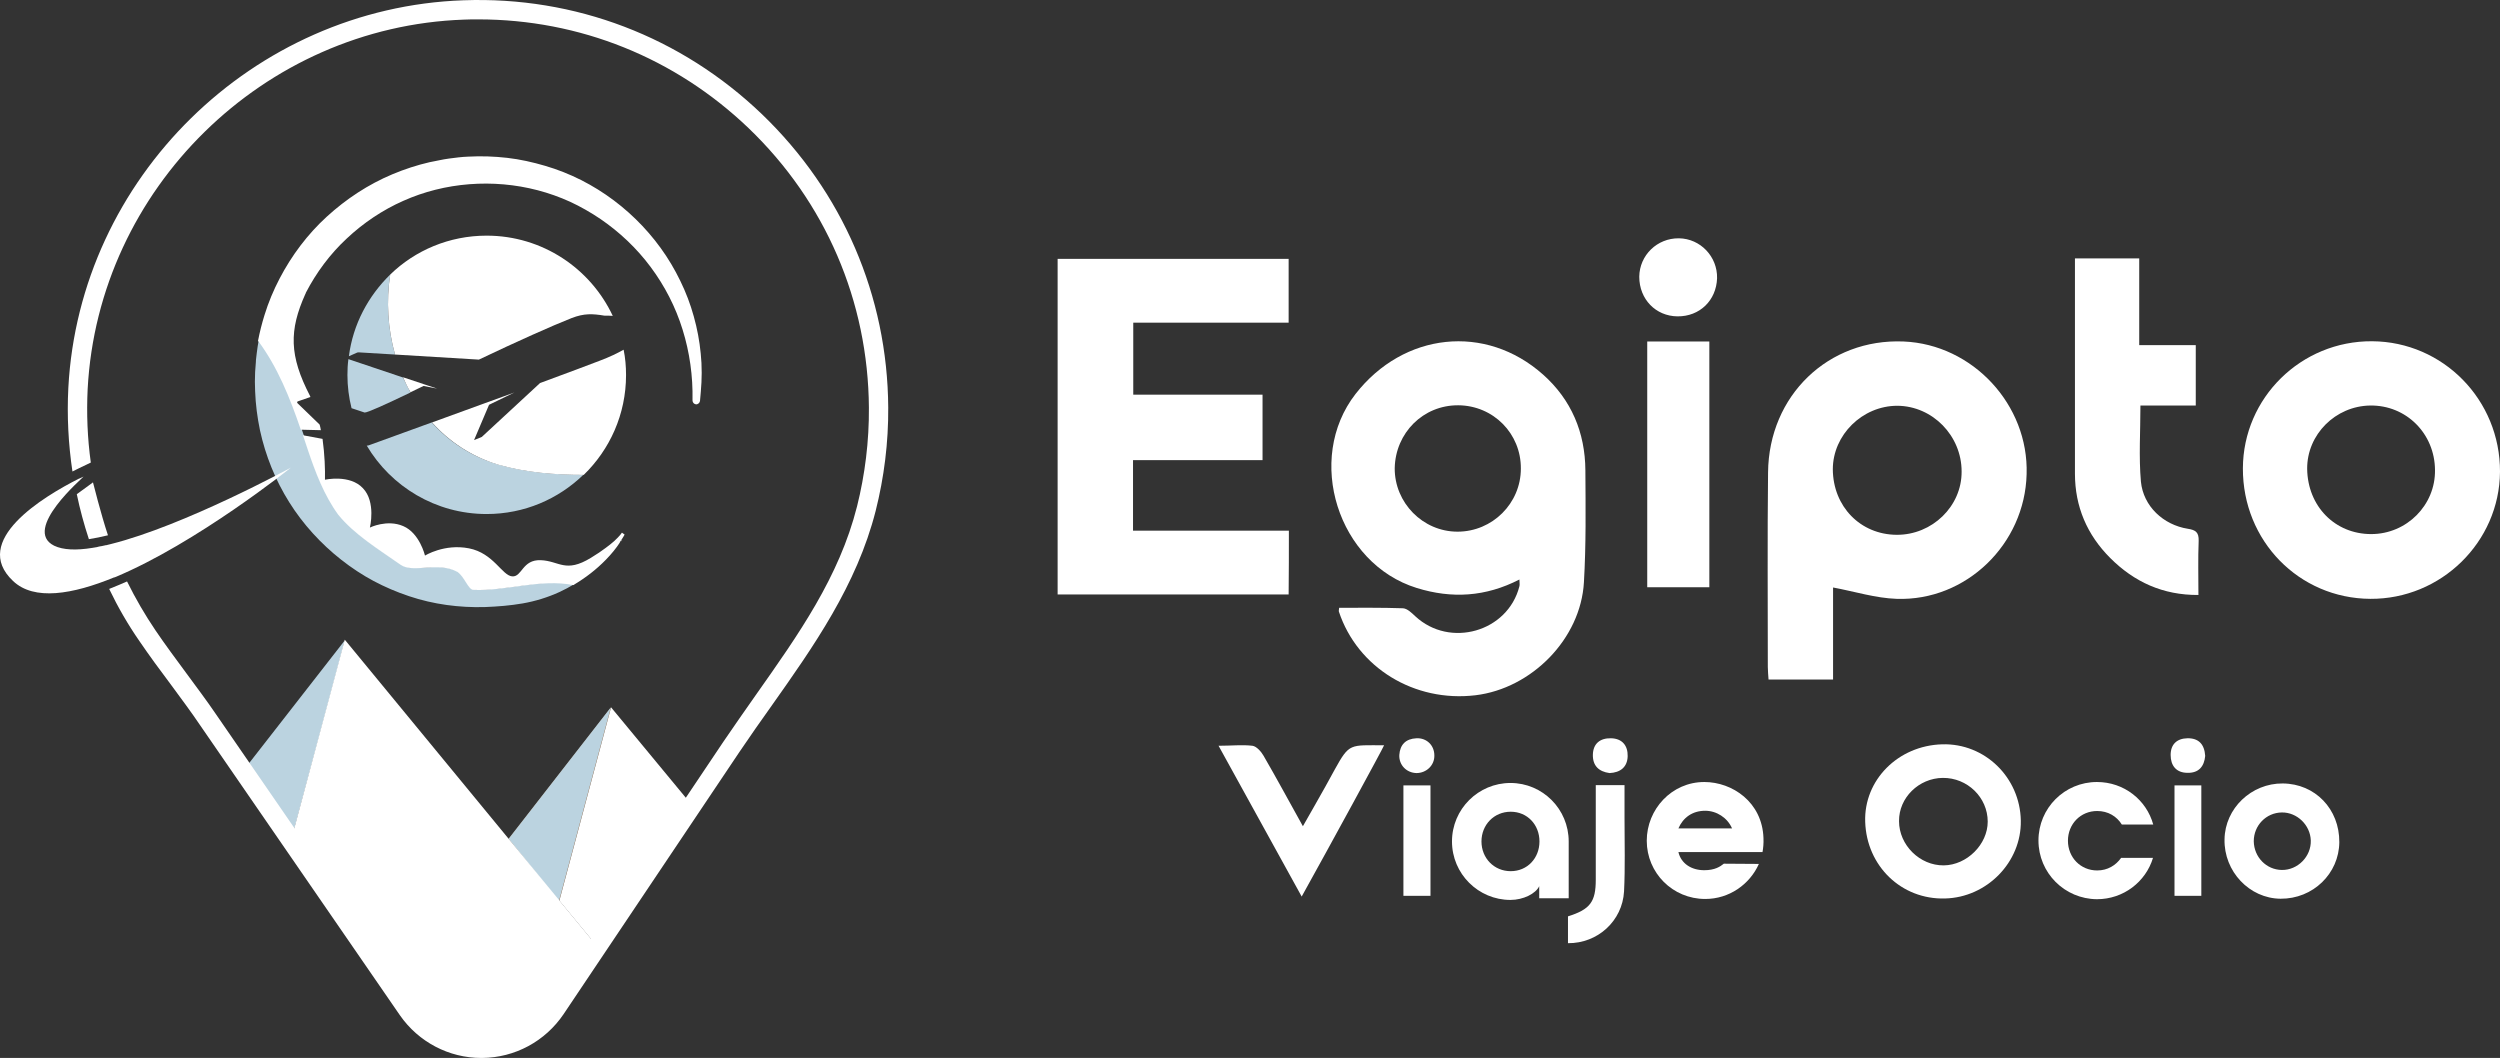
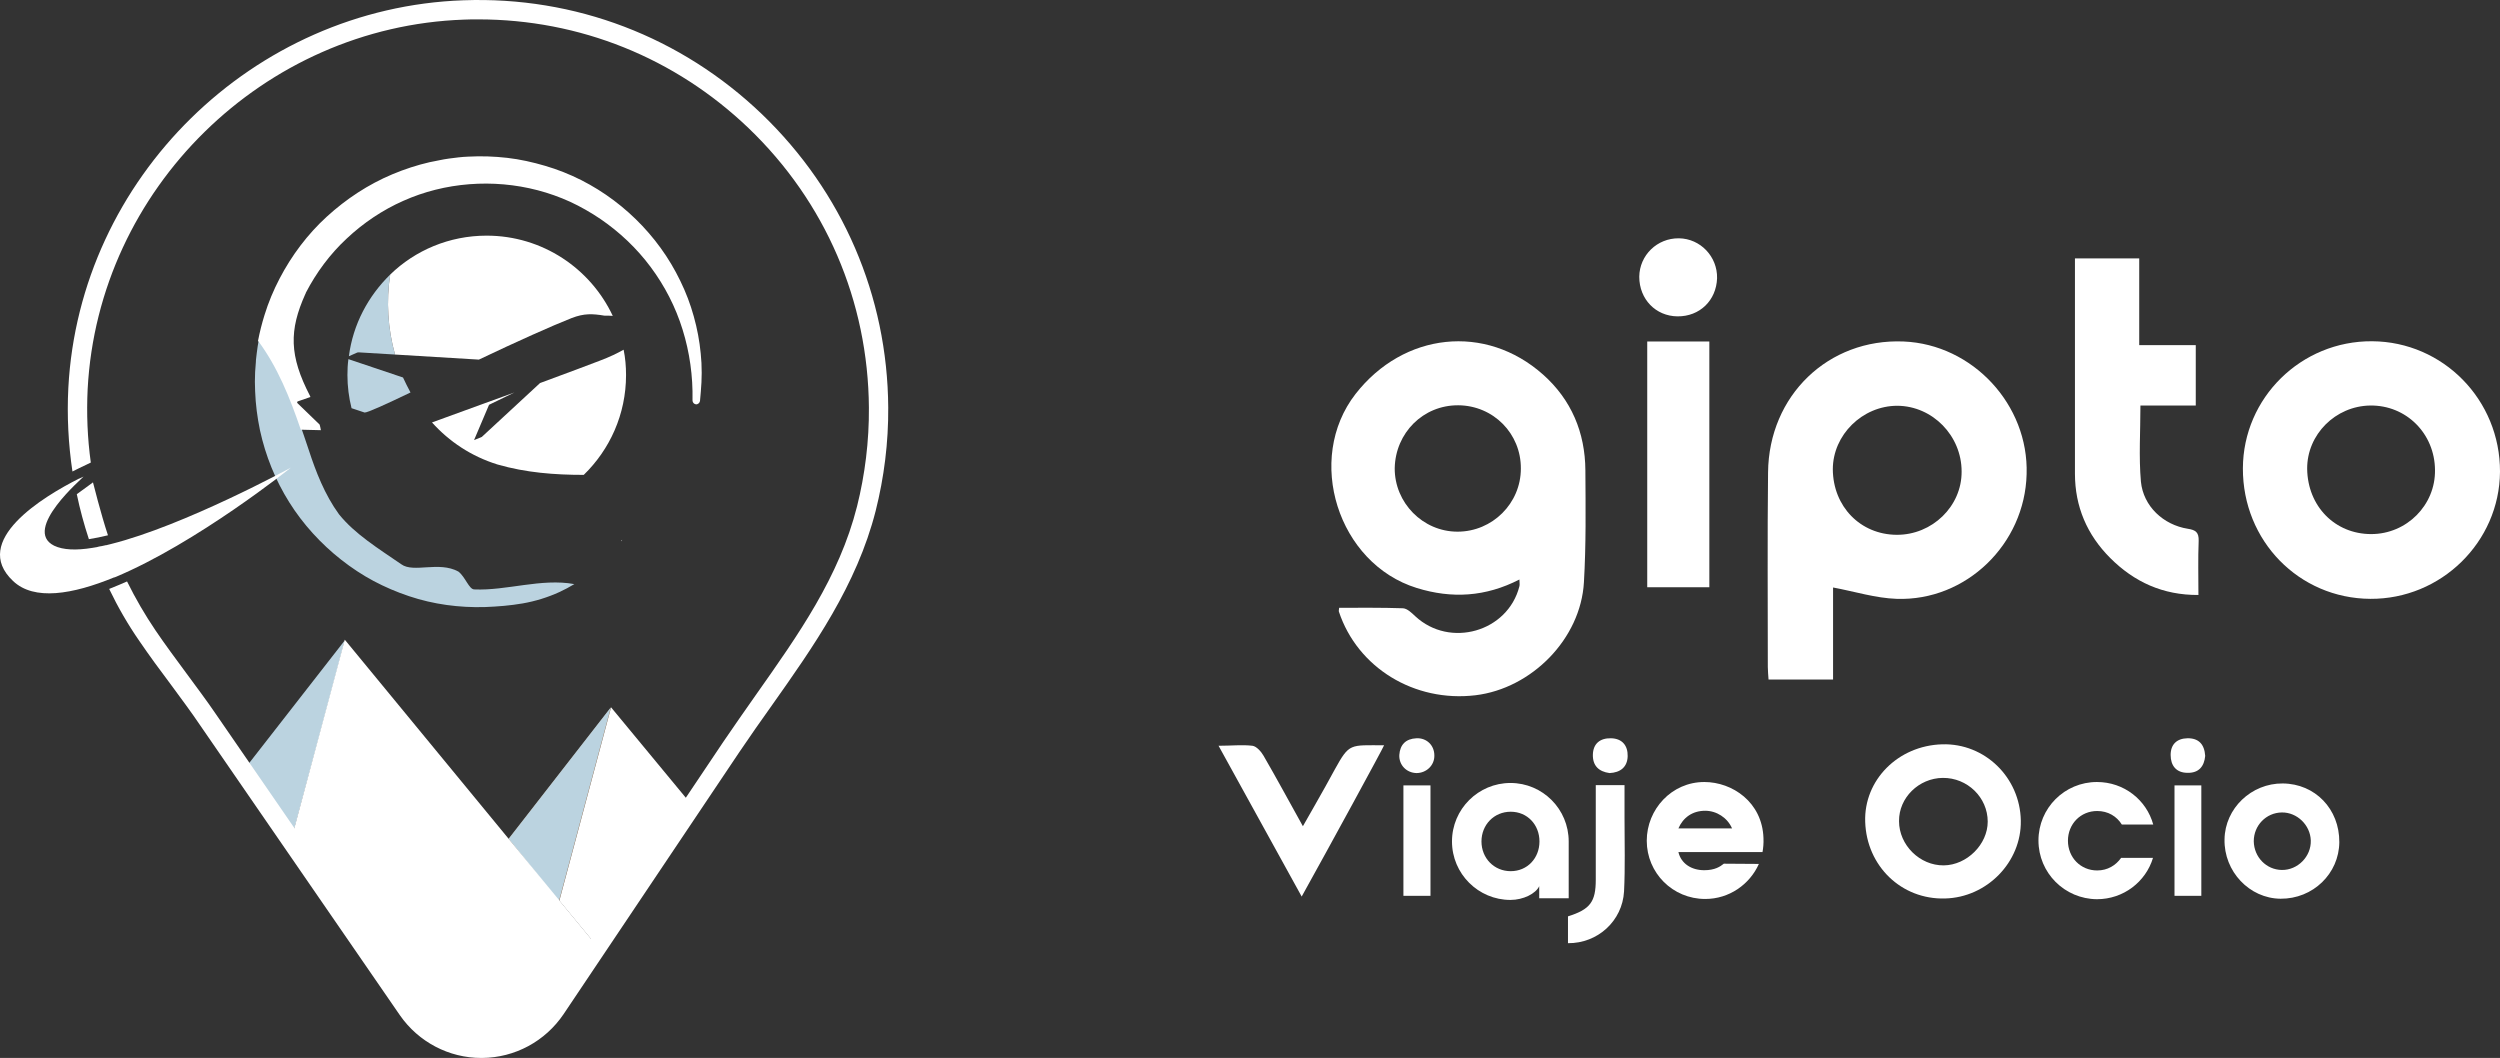
<svg xmlns="http://www.w3.org/2000/svg" id="Layer_2" data-name="Layer 2" viewBox="0 0 1034.58 437.82">
  <rect x="0" y="0" width="1034.58" height="437.82" fill="#333333" stroke="none" />
  <defs>
    <style>
      .cls-1 {
        fill: #a07146;
      }

      .cls-2, .cls-3 {
        fill: #fff;
      }

      .cls-4 {
        fill: #bbd3e0;
      }

      .cls-3 {
        isolation: isolate;
        opacity: .1;
      }
    </style>
  </defs>
  <g id="Layer_1-2" data-name="Layer 1">
    <g id="Layer_1-3" data-name="Layer 1">
      <g>
        <path class="cls-2" d="M586.28,243.32c14.5,4.5,28.5,3.7,42.5-3.5,0,1.3.2,2.1,0,2.8-4.8,18.9-28.8,25.7-43.1,12.4-1.5-1.4-3.3-3.2-5.1-3.3-8.8-.3-17.6-.2-26.4-.2-.1.9-.2,1.3-.1,1.6,7.7,23.2,31.2,37.6,56.5,34.6,23.3-2.8,43.6-23.4,44.9-46.8.9-15.4.7-30.9.6-46.3-.1-15.6-5.8-29.2-17.5-39.6-23.8-21.2-57.7-17.5-77.6,8-21,27-7.3,70.2,25.3,80.3ZM603.48,167.72c14.5.1,26,11.7,25.9,26.2,0,14.4-11.8,26.1-26.2,26.1s-26.1-12-26-26.3c.3-14.6,11.8-26.1,26.3-26Z" />
-         <path class="cls-2" d="M533.38,219.62h-64.5v-29.2h53.6v-27.1h-53.5v-29.8h64.3v-26.4h-95.6v138.9h95.6c.1-9,.1-17.4.1-26.4Z" />
        <path class="cls-2" d="M787.78,141.32c-31.1-1.3-55.8,22.3-56.1,54.2-.3,26.8-.1,53.7-.1,80.5,0,1.7.2,3.4.3,5.2h26.7v-38.1c9.1,1.7,17.6,4.4,26.3,4.7,28.8,1,53.1-22.7,53.8-51.6.9-28.7-22.3-53.7-50.9-54.9ZM784.88,221.32c-15-.1-26.3-11.7-26.4-27.1,0-14.3,12.3-26.3,26.7-26.3,14.6.1,26.6,12.4,26.6,27.2.1,14.4-12.2,26.3-26.9,26.2Z" />
        <path class="cls-2" d="M981.68,141.22c-29.4-.2-53.4,23.4-53.5,52.6-.1,30,23.2,53.8,52.7,54,29.3.2,53.5-23.5,53.7-52.6.1-29.7-23.5-53.8-52.9-54ZM981.28,221.02c-15,0-26.3-11.5-26.5-27-.1-14.2,11.7-26,26.1-26.2,14.9-.2,26.7,11.6,26.8,26.7.2,14.5-11.7,26.5-26.4,26.5Z" />
        <path class="cls-2" d="M873.28,230.92c9.9,9.9,21.8,15.4,36.5,15.3,0-7.8-.2-15.1.1-22.4.1-3.5-1.2-4.5-4.5-5-10.1-1.6-18.4-9.3-19.4-19.5-.9-10.3-.2-20.7-.2-31.5h22.9v-25h-23.4v-35.9h-26.6v89.1c0,13.6,5,25.3,14.6,34.9Z" />
        <path class="cls-2" d="M707.38,141.32h-25.7v101.7h25.7v-101.7Z" />
        <path class="cls-2" d="M803.78,308.02c-18.3.5-32.5,14.8-31.9,32.1.6,18.3,15,32.2,33,31.7,17.4-.4,31.7-15.1,31.4-32.2-.3-17.9-14.9-32.1-32.5-31.6ZM804.38,358.12c-9.9.1-18.5-8.4-18.5-18.3-.1-9.7,8.2-17.8,18.1-17.9,10.2-.1,18.6,8.1,18.6,18.1,0,9.4-8.6,18-18.2,18.1Z" />
        <path class="cls-2" d="M552.38,318.42c-1.3,2.4-2.6,4.7-3.9,7.1-3,5.3-5.9,10.5-9.3,16.4-5.8-10.4-10.9-19.9-16.3-29.2-.9-1.6-2.9-3.9-4.6-4.1-4.3-.5-8.6,0-14,0,11.7,21.2,22.9,41.6,34.4,62.4,11.4-20.5,33.8-61.6,34.1-62.6-14.2,0-14.3-1-20.4,10Z" />
        <path class="cls-2" d="M944.68,324.22c-13-.1-23.9,10.3-24.1,23.1-.3,13.3,10.3,24.5,23.2,24.6,13.4.1,24.2-10.4,24.3-23.4.1-13.7-10-24.2-23.4-24.3ZM944.28,360.02c-6.4-.1-11.5-5.3-11.6-11.9,0-6.5,5.1-11.8,11.6-11.9,6.3-.1,11.8,5.2,12,11.6.2,6.6-5.4,12.3-12,12.2Z" />
        <path class="cls-2" d="M672.28,338.82v-13.9h-11.9v39.1c0,9.2-2.3,12.3-11.5,15.2v11.1c12.3.1,22.5-9.2,23.2-21.4.5-10,.2-20,.2-30.1Z" />
        <path class="cls-2" d="M694.18,130.92c9.2.1,16.1-6.6,16.4-15.8.2-8.9-6.9-16.4-15.8-16.5-9-.1-16.3,7-16.4,15.9,0,9.3,6.8,16.3,15.8,16.4Z" />
        <path class="cls-2" d="M580.78,370.72h11.2v-45.7h-11.2v45.7Z" />
        <path class="cls-2" d="M899.88,370.72h11.1v-45.7h-11.1v45.7Z" />
        <path class="cls-2" d="M586.18,305.52c-4.4.2-6.8,2.6-7.1,6.9-.2,4.2,3,7.4,7.1,7.5,4.1,0,7.5-3.2,7.4-7.3,0-4.2-3.2-7.3-7.4-7.1Z" />
        <path class="cls-2" d="M666.68,305.52c-4.5-.1-7.4,2.2-7.5,6.8-.1,4.5,2.4,7,6.9,7.6,4.5-.2,7.4-2.5,7.5-7,.1-4.3-2.2-7.3-6.9-7.4Z" />
        <path class="cls-2" d="M905.18,305.52c-4.3.1-6.9,2.5-6.9,6.9s2.3,7.4,7,7.4c4.7.1,6.9-2.7,7.3-7-.3-4.8-2.7-7.4-7.4-7.3Z" />
        <path class="cls-2" d="M843.58,347.82c0-13.4,10.8-24.2,24.2-24.2,11.2,0,20.5,7.4,23.3,17.6h-13c-2.1-3.4-5.7-5.6-10.2-5.6-6.9,0-12.1,5.4-12.1,12.3s5.2,12.3,12.1,12.3c4.3,0,7.7-2.1,9.9-5.2h13.2c-3,9.9-12.2,17.1-23.2,17.1-13.4-.1-24.2-10.9-24.2-24.3Z" />
        <path class="cls-2" d="M600.88,348.22c0-13.4,10.9-24.2,24.2-24.2s24.1,10.8,24.1,24.2v23.5h-12.2v-5c-1.4,3.1-6.6,5.7-11.9,5.7-13.3,0-24.2-10.8-24.2-24.2ZM637.08,348.22c0-6.9-5-12.3-11.9-12.3s-12.1,5.4-12.1,12.3,5.2,12.3,12.1,12.3,11.9-5.4,11.9-12.3Z" />
        <path class="cls-2" d="M705.28,323.62c11.6,0,24,8.3,24.5,23.2.1,2.2-.1,4.2-.4,5.8h-34.8c1.1,4.7,5.3,7.5,10.7,7.5,4.4,0,6.6-1.5,8.1-2.7l14.5.1c-3.8,8.5-12.3,14.5-22.2,14.5-13.5,0-24.2-10.8-24.2-24.1,0-13,10.3-24.3,23.8-24.3ZM716.78,342.82c-1.9-4.4-6.4-7.3-11.1-7.3-5.4,0-9.2,2.9-11.1,7.3h22.2Z" />
      </g>
      <g>
        <g>
          <path class="cls-1" d="M231.48,372.62l21.4-79.9-42.4,54.4,21,25.5ZM232.58,326.42c1.5.1,3.5,0,4.9.7.5.3.3,1.1-.2,1.2-1.4.4-3.3-.1-4.8-.2-.9-.1-.9-1.8.1-1.7Z" />
          <path class="cls-4" d="M231.28,373.02l21.5-80.3-42.3,54.4,20.8,25.9Z" />
          <polygon class="cls-3" points="213.38 350.72 213.38 350.72 210.48 347.12 210.48 347.12 213.38 350.72" />
          <path class="cls-4" d="M101.68,317.62c1.7,2.5,14.6,21.2,19.4,28.1,0,0,21.7-80.4,21.6-80.7l-41,52.6Z" />
          <path class="cls-2" d="M231.48,372.62l-51.1-62.1-37.7-45.8-21.6,80.7c.1.1.1.2.2.2l-.2.1c4.4,6.4,8.7,12.7,13.1,19.1,8.2,11.9,16.4,23.9,24.5,35.8,2.8,4.1,5.6,8.2,8.4,12.3,5.6,8.2,11.6,14.5,21.4,17.5,9.1,2.8,19.1,2.6,27.8-1.3,5.1-2.3,9.6-5.9,13.1-10.2.4-.5.9-1.1,1.3-1.7.2-.3.5-.6.7-1v-.1c.1-.2.3-.4.4-.7,5.2-7.8,10.5-15.6,15.7-23.4l-16-19.4Z" />
          <path class="cls-2" d="M252.88,292.72l-4,15-17.4,65,16.1,19.5c2.4-3.6,4.9-7.2,7.3-10.9.8-1.2,1.6-2.4,2.4-3.6,5.7-8.5,11.4-17,17.1-25.5,4.1-6.2,8.3-12.3,12.4-18.5l-33.9-41Z" />
        </g>
        <path class="cls-2" d="M257.28,223.52c-.1.2-.2.4-.3.5.4-.2.7-.9.3-.5Z" />
        <path class="cls-4" d="M196.28,243.92c-2.2,0-3.7-5.2-6.6-7.4-8.1-4.4-18.5.7-23.6-3-9.6-6.6-19.2-12.5-25.8-20.7-5.9-8.1-9.6-17.7-12.5-26.6-5.4-16.1-10.8-32.3-20.7-45.5-.3,1.7-.6,3.4-.8,5.2-.1,1.3-.4,2.7-.4,4l-.3,4-.1,4c0,1.3.1,2.7.1,4,.2,5.4.9,10.8,2,16.1,2.3,10.6,6.4,20.7,12.1,29.8s13.1,17.2,21.5,23.8c4.2,3.3,8.7,6.3,13.4,8.8,4.7,2.5,9.6,4.6,14.7,6.3,10.1,3.4,20.8,4.8,31.4,4.5,5.2-.2,10.4-.6,15.6-1.5s10.4-2.5,15.2-4.7c2.2-1,4.2-2.1,6.2-3.3-13.7-2.5-28.1,2.8-41.4,2.2Z" />
        <g>
-           <path class="cls-2" d="M257.38,220.42s-.7,1.2-3.2,3.5c-1.1,1-2.3,1.9-3.5,2.8-1.6,1.2-3.6,2.6-6.1,4.1-10.6,6.5-13.1,1.3-20.8,1-7.7-.3-7.7,7-11.8,6.7-4.2-.3-7.7-9.6-17.9-11.6-10.2-2-18.2,3-18.2,3,0,0-2.2-9.3-9-12.2-6.7-2.9-13.8.6-13.8.6,0,0,2.6-10.6-2.9-16.3-5.4-5.8-15.7-3.5-15.7-3.5.1-4.2-.1-10.4-1-16.9l-8.1-1.5c.7,2.1,1.4,4.2,2.1,6.3,3,8.9,6.6,18.5,12.5,26.6,6.6,8.1,16.2,14,25.8,20.7,5.2,3.7,15.5-1.5,23.6,3,3,2.2,4.4,7.4,6.6,7.4,13.3.6,27.7-4.7,41.3-2,2.5-1.5,4.9-3.1,7.2-4.9,4-3.1,8.9-7.8,12.1-12.8h-.1c1.4-2,2-3.2,2-3.2l-1.1-.8Z" />
          <path class="cls-2" d="M290.28,150.12c-.3-5.2-1-10.3-2.2-15.4s-2.8-10.1-4.9-14.9-4.6-9.5-7.5-13.9c-11.6-17.6-29.5-31.3-50.1-37.3-5.1-1.5-10.4-2.7-15.7-3.3-5.3-.6-10.7-.8-16.1-.5-1.3.1-2.7.1-4,.3l-4,.5c-1.3.2-2.7.4-4,.7-1.3.2-2.6.6-4,.8-5.2,1.2-10.4,2.9-15.4,5-10,4.2-19.1,10.2-27.1,17.5s-14.6,16.1-19.6,25.7c-2.5,4.8-4.6,9.8-6.2,15-1.1,3.5-2,7.1-2.7,10.7,8.1,10.9,13.2,23.6,17.7,36.8l8.3.2c-.1-.8-.3-1.5-.5-2.3l-9.2-8.9c-.2-.2-.1-.6.1-.7l5.2-1.8h.1c-.1-.2-.1-.3-.2-.5-8.6-16.6-8.7-27.1-1.9-42.2.1-.2.2-.3.2-.5,4.3-8.3,10-16,16.9-22.4,6.8-6.4,14.8-11.8,23.4-15.6,17.2-7.7,37.2-9.2,55.6-4.4,4.6,1.2,9.1,2.8,13.5,4.8,4.3,2,8.5,4.4,12.5,7.1,7.9,5.4,15,12.1,20.8,19.9s10.3,16.5,13.2,25.9c2.9,9.3,4.3,19.2,4.1,29.2v.1c0,.8.6,1.5,1.4,1.6s1.6-.6,1.7-1.4c.2-2.6.5-5.1.6-7.7l.1-3.9-.1-4.2Z" />
        </g>
        <g>
          <path class="cls-4" d="M169.88,162.42c-1.1-2-2.1-4.1-3.1-6.2l-22.6-7.6c-.3,2.2-.4,4.4-.4,6.6,0,4.7.6,9.3,1.7,13.7,1.8.6,3.6,1.2,5.4,1.8,1.1.1,8.6-3.3,19-8.3Z" />
-           <path class="cls-4" d="M178.68,174.82c-11.8,4.3-22.8,8.3-25.6,9.3-.4.2-.9.3-1.3.3,10,16.9,28.5,28.3,49.6,28.3,15.6,0,29.7-6.2,40.1-16.3-11.9.1-23.9-.9-35.7-4.3-10.9-3.3-20-9.4-27.1-17.3Z" />
          <path class="cls-4" d="M144.38,147.42l3.4-1.5c.2-.1.5-.1.7-.1l15,.9c-3-10.7-3.7-22.1-2-33.1-9.1,8.9-15.4,20.6-17.1,33.8Z" />
        </g>
        <g>
-           <path class="cls-2" d="M166.78,156.12c.9,2.1,1.9,4.2,3.1,6.2,1.7-.8,3.5-1.7,5.4-2.6l5.6,1.1-14.1-4.7Z" />
          <path class="cls-2" d="M248.08,149.32c-3.9,1.5-13.2,5-24.6,9.2l-24.1,22.3-3.2,1.3,6.2-14.6,10.5-5.1c-2.7,1-19.1,6.9-34.1,12.4,7.1,7.9,16.2,14,27.1,17.4,11.8,3.4,23.7,4.3,35.7,4.3,10.8-10.5,17.5-25.1,17.5-41.3,0-3.6-.3-7.1-1-10.5-2.5,1.4-5.7,3-10,4.6Z" />
          <path class="cls-2" d="M198.18,148.82c15.3-7.3,30.5-14.1,38.4-17.2,5.2-2,8.6-1.8,13.5-1,1.1,0,2.3,0,3.5.1-9.2-19.6-29.1-33.2-52.2-33.2-15.5,0-29.6,6.1-39.9,16.1-1.7,11-1,22.4,2,33.1l34.7,2.1Z" />
        </g>
        <path class="cls-2" d="M44.68,221.52c-2.9-8.7-6.2-21.9-6.2-21.9,0,0-5.3,3.9-6.7,4.9,1.3,6.3,3,12.5,5,18.6,2.5-.4,5.1-.9,7.9-1.6Z" />
        <path class="cls-2" d="M315.28,47.22C281.88,15.22,237.98-1.58,191.68.12,104.68,3.22,32.88,73.62,28.28,160.52c-.6,11.6,0,23.2,1.7,34.6.9-.4,1.7-.9,2.6-1.3l5-2.4c-1.4-10.1-1.8-20.3-1.3-30.5C40.68,78.12,109.08,11.02,191.98,8.12c2-.1,3.9-.1,5.9-.1,42,0,81.5,15.9,111.9,45,31.8,30.5,49.5,71.6,49.8,115.7.1,13.8-1.6,27.6-4.9,40.8-7.4,29.3-24.2,53-41.9,78.1-4.4,6.3-9,12.8-13.4,19.3l-72.7,108.4c-6.2,9.2-16.1,14.5-27.2,14.6h-.2c-11,0-20.9-5.2-27.2-14.3l-82.6-119.9c-4-5.9-8.4-11.7-12.5-17.3-4.2-5.7-8.6-11.6-12.6-17.5-4.4-6.5-8.3-13.2-11.8-20.3-2.5,1.1-4.9,2.1-7.4,3.1,3.6,7.5,7.8,14.8,12.6,21.7,4.1,6,8.5,12,12.8,17.7,4.1,5.6,8.4,11.3,12.3,17.1l82.6,119.9c7.7,11.1,20.3,17.7,33.7,17.7h.3c13.6-.1,26.2-6.9,33.8-18.2l72.7-108.4c4.3-6.4,8.9-12.9,13.3-19.1,17.4-24.6,35.3-50,43.1-80.7,3.5-13.9,5.3-28.3,5.2-42.8-.3-46.2-18.9-89.3-52.3-121.4Z" />
        <path class="cls-2" d="M47.48,238.92c33.9-14.1,72.9-45.4,72.9-45.4,0,0-44,24-74.4,31.6-.7.2-1.3.3-2,.5h-.2c-.6.1-1.2.3-1.8.4h-.1c-.6.1-1.2.2-1.8.4h0c-.6.1-1.2.2-1.8.3-6.7,1.1-12.2.9-15.9-.9-13.4-6.7,12.2-28.3,12.2-28.6-.5.3-1.1.5-1.7.8h-.1c-15.1,7.6-45,25.8-27.4,42.4,8.7,8.3,24.6,5.6,41.9-1.5-.1.1,0,0,.2,0Z" />
      </g>
    </g>
  </g>
</svg>